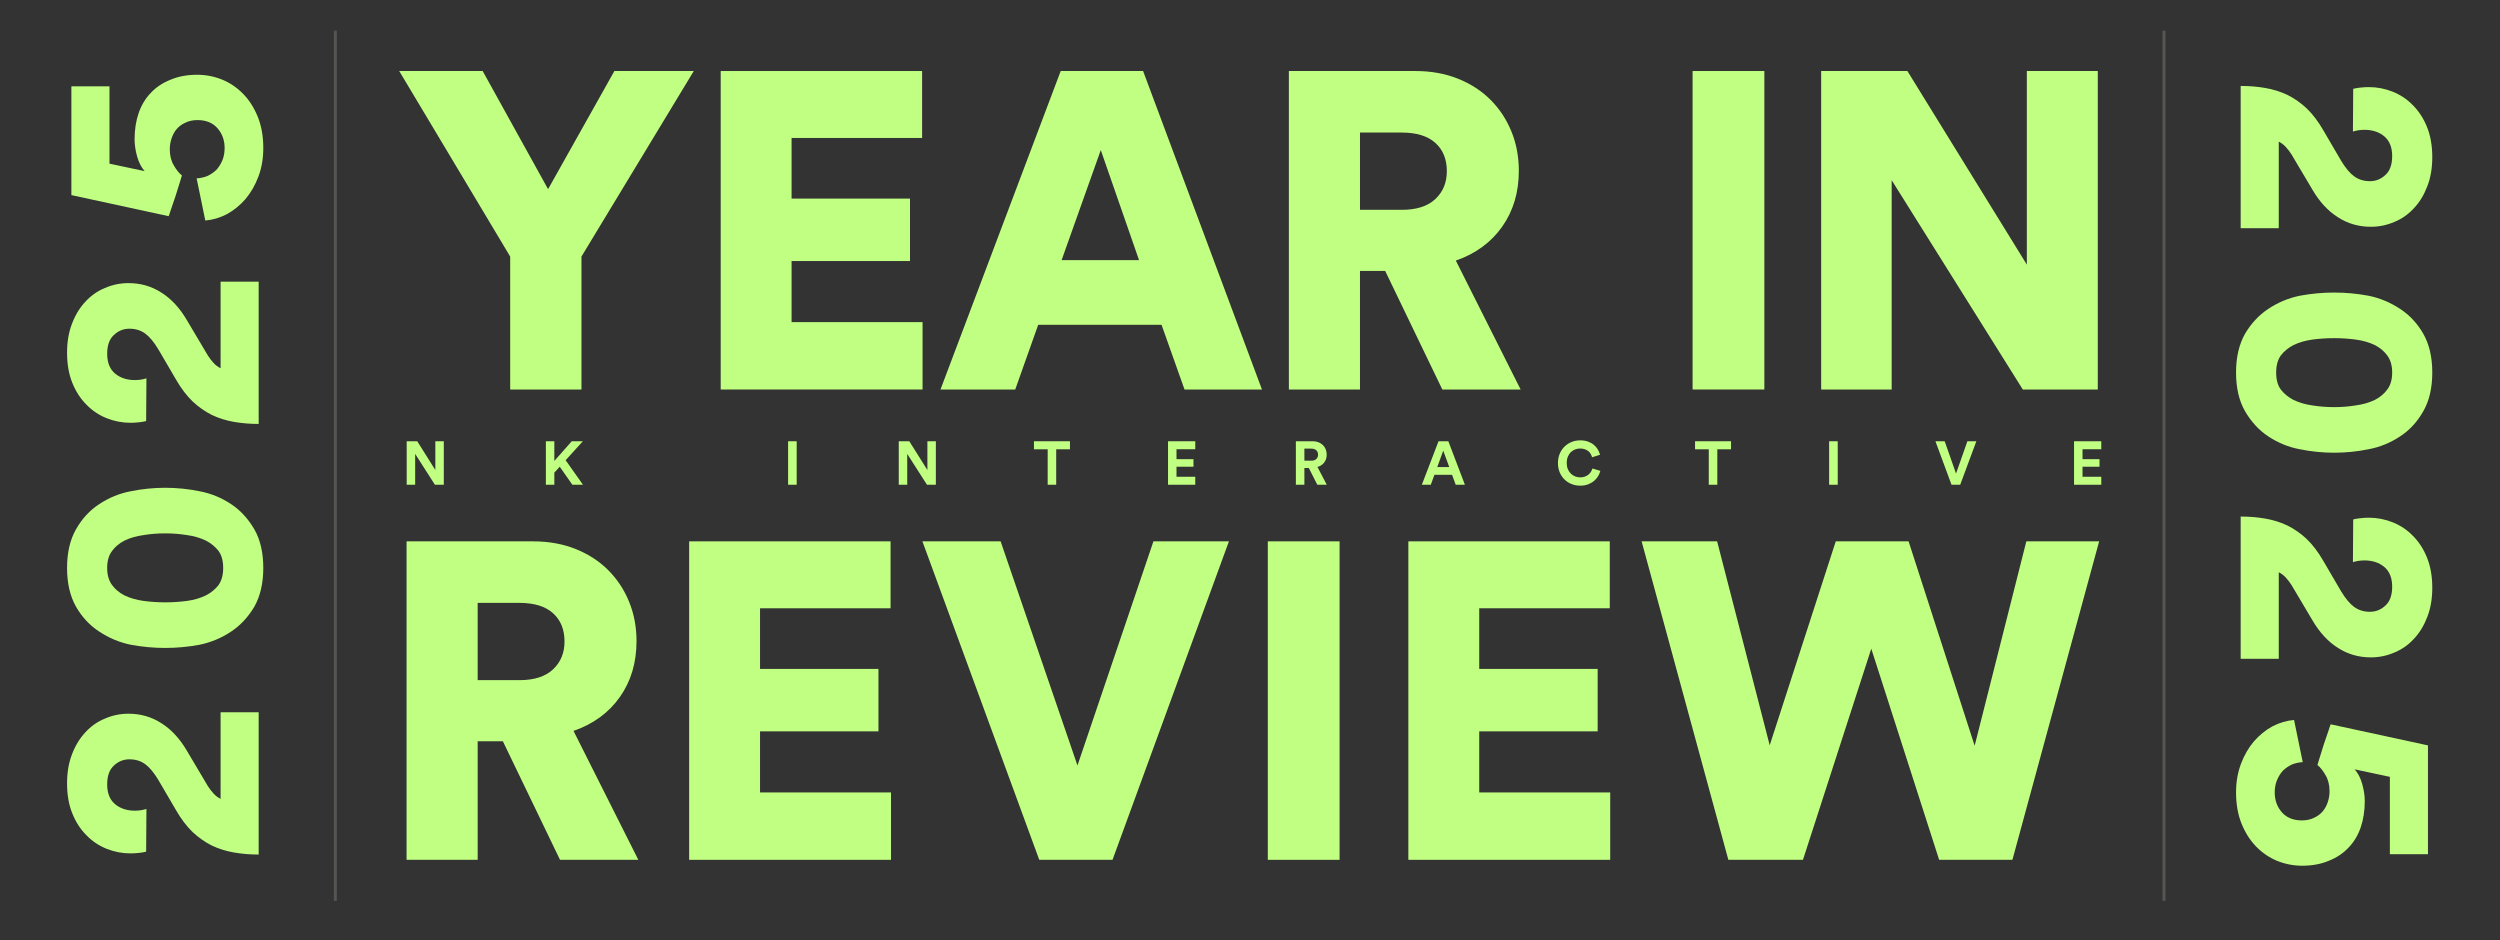
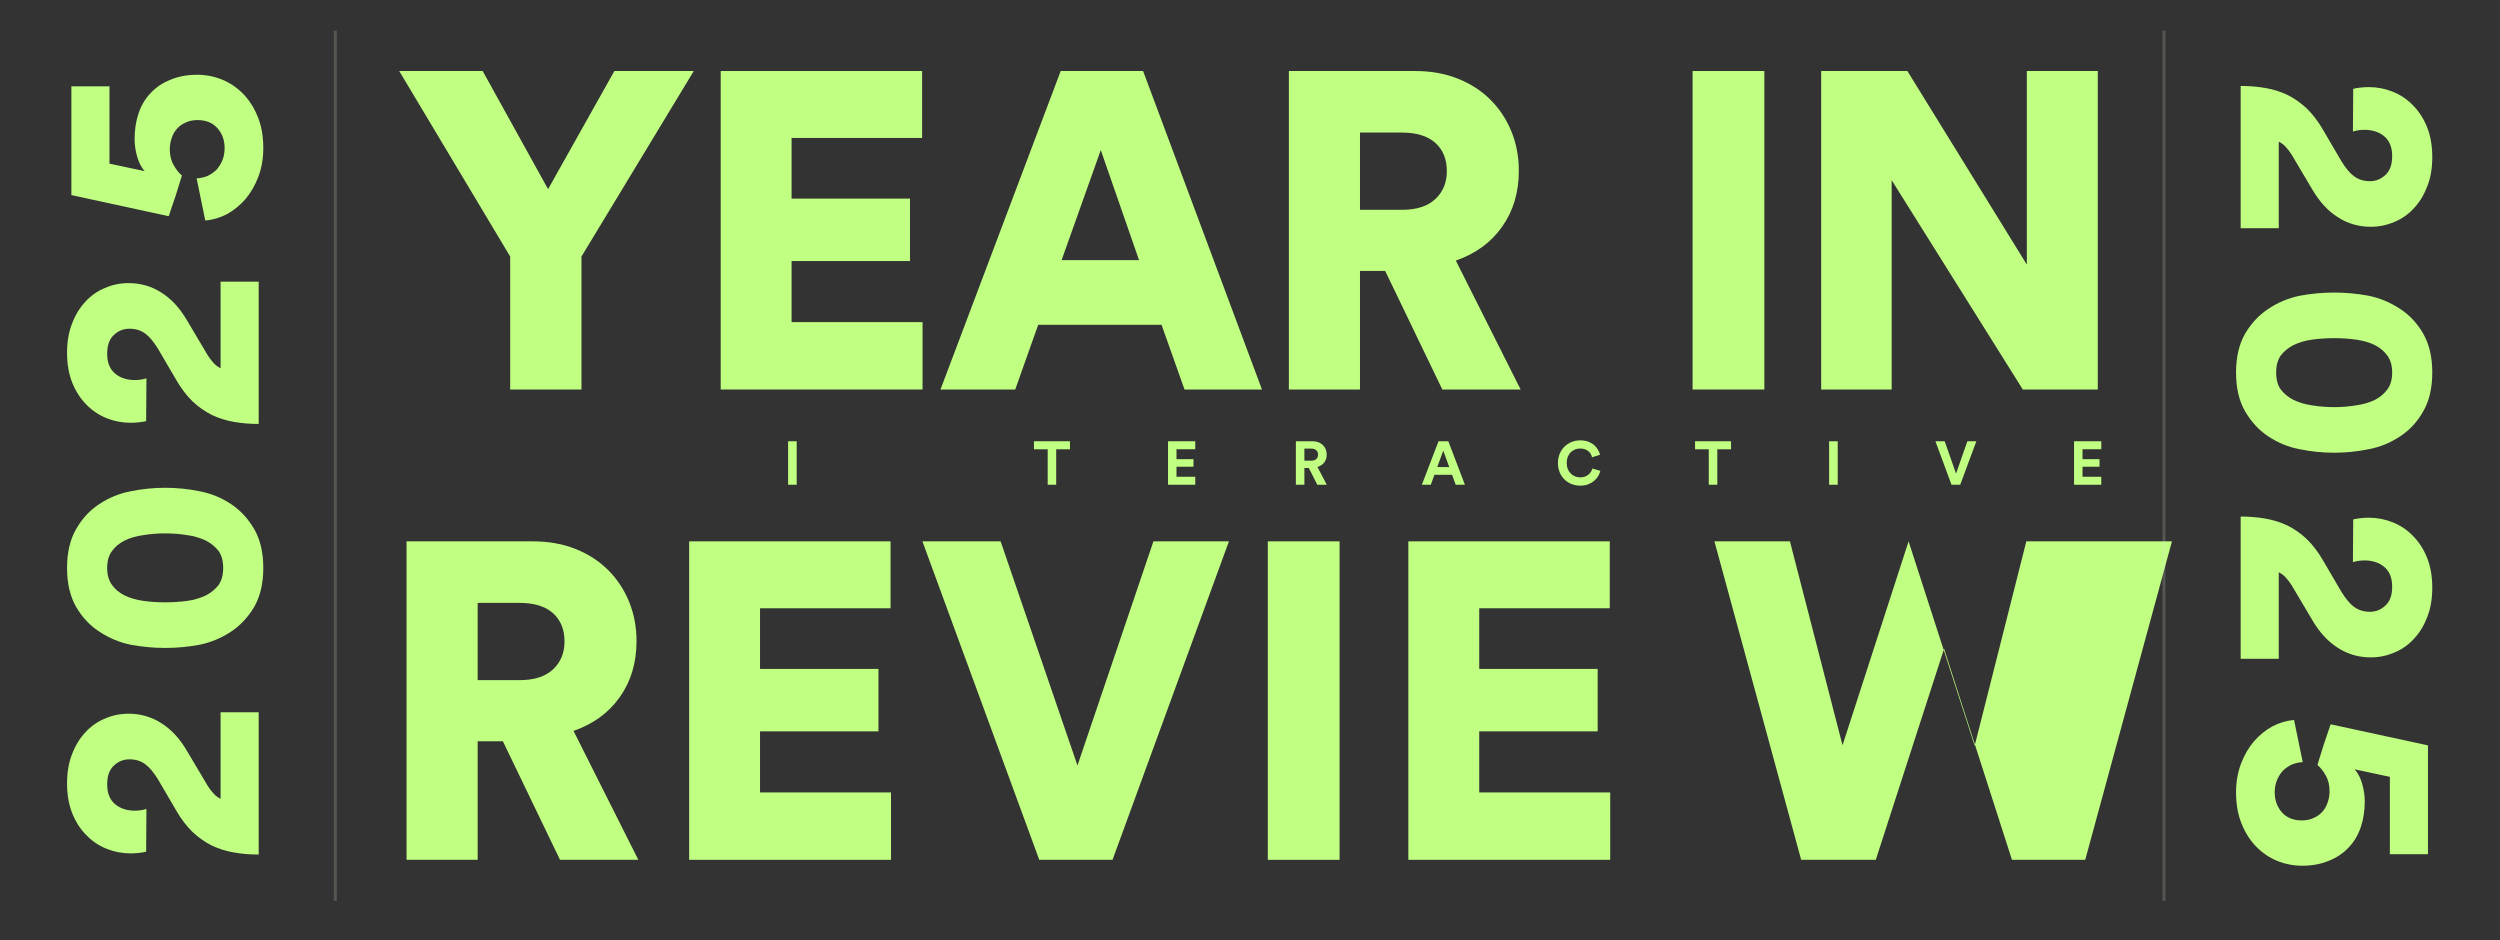
<svg xmlns="http://www.w3.org/2000/svg" id="Layer_1" version="1.1" viewBox="0 0 1672 629">
  <rect x="0" y="0" width="1672" height="629" fill="#333333" stroke="none" />
  <defs>
    <style>
      .st0, .st1 {
        fill: #c1ff82;
      }

      .st1 {
        fill-rule: evenodd;
      }

      .st2 {
        fill: none;
        isolation: isolate;
        opacity: .2;
        stroke: #dae1d1;
        stroke-width: 2px;
      }
    </style>
  </defs>
  <path class="st0" d="M1051.11,323.742c1.8.711,3.72,1.067,5.74,1.067,2.05,0,3.85-.308,5.39-.923,1.55-.615,2.87-1.401,3.98-2.358,1.11-.957,2-2.017,2.67-3.179s1.14-2.303,1.41-3.424l-5.29-1.6c-.19.684-.49,1.374-.9,2.071s-.94,1.333-1.6,1.907c-.66.575-1.46,1.046-2.4,1.415-.94.369-2.03.554-3.26.554-1.18,0-2.3-.212-3.38-.636-1.08-.424-2.04-1.039-2.87-1.845-.84-.807-1.51-1.805-2.01-2.994-.51-1.19-.76-2.564-.76-4.122,0-1.641.26-3.076.78-4.306.52-1.231,1.2-2.243,2.05-3.035.84-.793,1.8-1.388,2.87-1.785,1.06-.396,2.14-.594,3.24-.594,1.26,0,2.35.177,3.28.533.93.355,1.72.807,2.36,1.353.64.547,1.15,1.176,1.54,1.887.38.711.65,1.408.82,2.092l5.33-1.682c-.3-1.176-.79-2.338-1.46-3.486-.67-1.148-1.54-2.181-2.62-3.097-1.08-.915-2.4-1.654-3.94-2.214-1.55-.561-3.32-.841-5.31-.841-1.94,0-3.81.355-5.6,1.066-1.79.711-3.37,1.723-4.74,3.035-1.36,1.313-2.45,2.905-3.26,4.778-.8,1.873-1.21,3.972-1.21,6.296,0,2.324.4,4.416,1.19,6.275.79,1.859,1.87,3.445,3.22,4.757,1.35,1.313,2.93,2.325,4.74,3.035Z" />
-   <path class="st0" d="M290.866,324.194l-13.206-20.63v20.63h-5.66v-29.079h7.054l12.099,19.235v-19.235h5.66v29.079h-5.947Z" />
-   <path class="st0" d="M374.349,312.136l-3.61,3.978v8.08h-5.659v-29.079h5.659v13.165l11.648-13.165h7.424l-11.525,12.673,11.607,16.406h-7.096l-8.448-12.058Z" />
  <path class="st0" d="M527.082,295.115v29.079h5.742v-29.079h-5.742Z" />
-   <path class="st0" d="M619.957,324.194l-13.207-20.63v20.63h-5.66v-29.079h7.055l12.099,19.235v-19.235h5.659v29.079h-5.946Z" />
  <path class="st0" d="M706.392,324.194v-23.706h9.187v-5.373h-24.075v5.373h9.187v23.706h5.701Z" />
  <path class="st0" d="M781.18,324.194v-29.079h18.21v5.332h-12.55v6.644h11.36v5.045h-11.36v6.726h12.55v5.332h-18.21Z" />
  <path class="st1" d="M875.326,312.997h-2.953v11.197h-5.701v-29.079h11.36c1.422,0,2.701.233,3.835.697,1.135.465,2.106,1.094,2.912,1.887.807.793,1.429,1.736,1.866,2.83.438,1.094.657,2.269.657,3.527,0,2.051-.554,3.801-1.662,5.25-1.107,1.449-2.618,2.447-4.532,2.994l6.235,11.894h-6.317l-5.7-11.197ZM876.966,308.116c1.449,0,2.57-.369,3.363-1.107.793-.738,1.19-1.709,1.19-2.912,0-1.23-.397-2.215-1.19-2.953-.793-.738-1.914-1.107-3.363-1.107h-4.593v8.079h4.593Z" />
  <path class="st1" d="M971.153,317.549l2.42,6.645h6.152l-11.074-29.079h-6.562l-11.155,29.079h5.987l2.42-6.645h11.812ZM961.228,312.382l4.019-10.992,4.019,10.992h-8.038Z" />
  <path class="st0" d="M1148.54,300.488v23.706h-5.71v-23.706h-9.18v-5.373h24.07v5.373h-9.18Z" />
  <path class="st0" d="M1223.32,295.115v29.079h5.75v-29.079h-5.75Z" />
  <path class="st0" d="M1315.79,295.115h5.99l-10.79,29.079h-5.82l-10.75-29.079h6.19l7.59,21.614,7.59-21.614Z" />
  <path class="st0" d="M1387.13,295.115v29.079h18.21v-5.332h-12.55v-6.726h11.36v-5.045h-11.36v-6.644h12.55v-5.332h-18.21Z" />
  <path class="st0" d="M267,47.5h55.812l43.744,79.011,44.348-79.011h53.096l-75.119,124.075v88.925h-47.667v-88.925l-74.214-124.075Z" />
  <path class="st1" d="M319.464,495.739h16.854l38.223,79.312h52.369l-43.339-86.221c13.242-4.607,23.576-12.167,31-22.682,7.424-10.515,11.135-22.983,11.135-37.403,0-9.413-1.655-18.175-4.966-26.287-3.31-8.111-7.975-15.171-13.995-21.18-6.019-6.008-13.293-10.715-21.82-14.12-8.528-3.404-18.008-5.107-28.442-5.107h-84.573v213h47.554v-79.312ZM369.876,447.672c-5.116,4.807-12.59,7.21-22.422,7.21h-27.99v-51.673h27.99c9.832,0,17.306,2.303,22.422,6.91,5.117,4.606,7.675,10.915,7.675,18.927,0,7.61-2.558,13.819-7.675,18.626Z" />
  <path class="st0" d="M460.91,362.051v213h135v-45.063h-87.6v-40.858h79.2v-41.759h-79.2v-40.557h87.3v-44.763h-134.7Z" />
  <path class="st0" d="M771.412,362.051h50.498l-77.852,213h-48.995l-78.153-213h52.302l51.401,149.911,50.799-149.911Z" />
  <path class="st0" d="M847.91,362.051v213h48v-213h-48Z" />
  <path class="st0" d="M941.91,575.051v-213h134.7v44.763h-87.3v40.557h79.2v41.759h-79.2v40.858h87.6v45.063h-135Z" />
-   <path class="st0" d="M1403.91,362.051h-48.7l-34.56,136.693-44.19-136.693h-48.7l-44.18,136.392-35.17-136.392h-50.5l58.01,213h49.9l45.69-141.199,45.39,141.199h49l58.01-213Z" />
+   <path class="st0" d="M1403.91,362.051h-48.7l-34.56,136.693-44.19-136.693l-44.18,136.392-35.17-136.392h-50.5l58.01,213h49.9l45.69-141.199,45.39,141.199h49l58.01-213Z" />
  <path class="st0" d="M482,47.5v213h135v-45.063h-87.6v-40.858h79.2v-41.759h-79.2v-40.557h87.3v-44.763h-134.7Z" />
  <path class="st1" d="M694.343,217.239h82.507l15.357,43.261h51.793l-79.496-213h-55.105l-80.399,213h49.986l15.357-43.261ZM761.794,173.978h-51.793l26.198-73.604,25.595,73.604Z" />
  <path class="st1" d="M926.408,181.188h-16.855v79.312h-47.553V47.5h84.573c10.433,0,19.914,1.702,28.442,5.107,8.527,3.405,15.801,8.111,21.82,14.12,6.015,6.008,10.685,13.068,13.995,21.18,3.31,8.111,4.97,16.874,4.97,26.287,0,14.42-3.72,26.888-11.14,37.403-7.424,10.514-17.757,18.075-31,22.682l43.34,86.221h-52.369l-38.223-79.312ZM937.544,140.331c9.831,0,17.305-2.404,22.422-7.21,5.117-4.807,7.675-11.016,7.675-18.627,0-8.011-2.558-14.32-7.675-18.926-5.117-4.607-12.591-6.91-22.422-6.91h-27.991v51.673h27.991Z" />
  <path class="st0" d="M1132,260.5V47.5h48v213h-48Z" />
  <path class="st0" d="M1265.15,120.503l87.7,139.997h50.15V47.5h-47.45v129.482l-79.89-129.482h-57.66v213h47.15V120.503Z" />
  <path class="st2" d="M224.279,602.5V20.5" />
  <path class="st0" d="M97.73,569.587c-.772.257-2.187.515-4.246.772-2.187.257-4.246.386-6.176.386-5.533,0-10.872-1.029-16.019-3.088-5.147-2.059-9.65-5.082-13.51-9.071-3.989-3.989-7.141-8.878-9.457-14.668-2.316-5.79-3.474-12.481-3.474-20.072,0-7.205,1.094-13.639,3.281-19.3,2.187-5.79,5.147-10.679,8.878-14.668,3.731-4.117,8.106-7.205,13.124-9.264,5.018-2.187,10.293-3.281,15.826-3.281,8.106,0,15.44,2.123,22.002,6.369,6.562,4.117,12.223,10.229,16.984,18.335l14.089,23.739c1.158,1.801,2.444,3.474,3.86,5.018,1.286,1.415,2.83,2.573,4.632,3.474v-57.9h25.476v95.149c-5.79,0-11.259-.45-16.405-1.351-5.276-.901-10.229-2.445-14.861-4.632-4.632-2.316-8.943-5.34-12.931-9.071-3.989-3.86-7.656-8.685-11.001-14.475l-11.966-20.458c-2.96-4.889-5.855-8.363-8.685-10.422-2.959-2.187-6.498-3.281-10.615-3.281-3.989,0-7.463,1.415-10.422,4.246-2.959,2.702-4.439,6.884-4.439,12.545,0,5.919,1.801,10.358,5.404,13.317,3.474,2.831,7.849,4.246,13.124,4.246,2.702,0,5.275-.386,7.72-1.158l-.193,28.564Z" />
  <path class="st0" d="M110.468,402.844c5.018,0,9.907-.321,14.668-.965,4.632-.643,8.813-1.865,12.545-3.667,3.474-1.801,6.304-4.117,8.492-6.948,2.058-2.959,3.088-6.755,3.088-11.387,0-4.76-1.03-8.556-3.088-11.387-2.188-2.83-5.018-5.146-8.492-6.948-3.732-1.801-7.913-3.023-12.545-3.667-4.761-.772-9.65-1.158-14.668-1.158s-9.843.386-14.475,1.158c-4.761.644-9.007,1.866-12.738,3.667-3.474,1.802-6.24,4.118-8.299,6.948-2.187,2.831-3.281,6.627-3.281,11.387,0,4.632,1.094,8.428,3.281,11.387,2.059,2.831,4.825,5.147,8.299,6.948,3.731,1.802,7.977,3.024,12.738,3.667,4.632.644,9.457.965,14.475.965ZM110.468,433.338c-7.72,0-15.376-.707-22.967-2.123-7.591-1.544-14.668-4.503-21.23-8.878-6.305-4.117-11.451-9.65-15.44-16.598-3.989-7.076-5.983-15.697-5.983-25.862,0-10.293,1.994-18.914,5.983-25.862,3.989-7.076,9.135-12.673,15.44-16.791,6.562-4.374,13.639-7.269,21.23-8.685,7.591-1.544,15.247-2.316,22.967-2.316s15.375.772,22.967,2.316c7.591,1.416,14.668,4.311,21.23,8.685,6.176,4.118,11.322,9.715,15.44,16.791,3.988,6.948,5.983,15.569,5.983,25.862,0,10.165-1.995,18.786-5.983,25.862-4.118,6.948-9.264,12.481-15.44,16.598-6.562,4.375-13.639,7.334-21.23,8.878-7.592,1.416-15.247,2.123-22.967,2.123Z" />
  <path class="st0" d="M97.73,281.598c-.772.258-2.187.515-4.246.772-2.187.258-4.246.386-6.176.386-5.533,0-10.872-1.029-16.019-3.088-5.147-2.059-9.65-5.082-13.51-9.071-3.989-3.988-7.141-8.878-9.457-14.668-2.316-5.79-3.474-12.48-3.474-20.072,0-7.205,1.094-13.638,3.281-19.3,2.187-5.79,5.147-10.679,8.878-14.668,3.731-4.117,8.106-7.205,13.124-9.264,5.018-2.187,10.293-3.281,15.826-3.281,8.106,0,15.44,2.123,22.002,6.369,6.562,4.118,12.223,10.229,16.984,18.335l14.089,23.739c1.158,1.802,2.444,3.474,3.86,5.018,1.286,1.416,2.83,2.574,4.632,3.474v-57.9h25.476v95.149c-5.79,0-11.259-.45-16.405-1.351-5.276-.9-10.229-2.445-14.861-4.632-4.632-2.316-8.943-5.339-12.931-9.071-3.989-3.86-7.656-8.685-11.001-14.475l-11.966-20.458c-2.96-4.889-5.855-8.363-8.685-10.422-2.959-2.187-6.498-3.281-10.615-3.281-3.989,0-7.463,1.415-10.422,4.246-2.959,2.702-4.439,6.884-4.439,12.545,0,5.919,1.801,10.358,5.404,13.317,3.474,2.831,7.849,4.246,13.124,4.246,2.702,0,5.275-.386,7.72-1.158l-.193,28.564Z" />
  <path class="st0" d="M131.505,119.294c2.444-.128,4.825-.643,7.141-1.544,2.187-1.029,4.181-2.38,5.983-4.053,1.672-1.801,3.023-3.924,4.053-6.369,1.029-2.444,1.544-5.211,1.544-8.299,0-5.147-1.544-9.521-4.632-13.124-3.217-3.731-7.72-5.597-13.51-5.597-3.088,0-5.79.579-8.106,1.737-2.316,1.029-4.246,2.445-5.79,4.246-1.544,1.801-2.702,3.924-3.474,6.369-.772,2.316-1.158,4.696-1.158,7.141,0,4.246.9,7.849,2.702,10.808,1.672,2.96,3.474,5.211,5.404,6.755,0,.129-.451,1.609-1.351,4.439-.901,2.831-1.866,5.919-2.895,9.264-1.158,3.217-2.188,6.241-3.088,9.071-.901,2.831-1.416,4.311-1.544,4.439l-65.041-14.089V57.727h25.476v51.724l23.546,5.018c-2.187-2.444-3.86-5.661-5.018-9.65-1.158-4.117-1.737-7.977-1.737-11.58,0-6.433.901-12.288,2.702-17.563,1.801-5.275,4.503-9.779,8.106-13.51,3.602-3.86,8.041-6.819,13.317-8.878,5.146-2.187,11.065-3.281,17.756-3.281,5.79,0,11.387,1.094,16.791,3.281,5.275,2.187,9.971,5.404,14.089,9.65,3.988,4.117,7.205,9.2,9.65,15.247,2.444,6.047,3.667,12.995,3.667,20.844,0,6.948-1.094,13.317-3.281,19.107-2.188,5.79-5.083,10.808-8.685,15.054-3.603,4.118-7.72,7.463-12.352,10.036-4.761,2.445-9.586,3.86-14.475,4.246l-5.79-28.178Z" />
  <path class="st2" d="M1447.28,20.5v582" />
  <path class="st0" d="M1573.83,59.413c.77-.257,2.19-.515,4.25-.772,2.18-.257,4.24-.386,6.17-.386,5.54,0,10.88,1.029,16.02,3.088,5.15,2.059,9.65,5.082,13.51,9.071,3.99,3.989,7.14,8.878,9.46,14.668,2.31,5.79,3.47,12.481,3.47,20.072,0,7.205-1.09,13.639-3.28,19.3-2.19,5.79-5.14,10.679-8.88,14.668-3.73,4.117-8.1,7.205-13.12,9.264-5.02,2.187-10.29,3.281-15.83,3.281-8.1,0-15.44-2.123-22-6.369-6.56-4.117-12.22-10.229-16.98-18.335l-14.09-23.739c-1.16-1.801-2.45-3.474-3.86-5.018-1.29-1.415-2.83-2.573-4.63-3.474v57.9h-25.48V57.483c5.79,0,11.26.45,16.41,1.351,5.27.901,10.22,2.445,14.86,4.632,4.63,2.316,8.94,5.34,12.93,9.071,3.99,3.86,7.65,8.685,11,14.475l11.96,20.458c2.96,4.889,5.86,8.363,8.69,10.422,2.96,2.187,6.5,3.281,10.61,3.281,3.99,0,7.47-1.415,10.43-4.246,2.96-2.702,4.44-6.884,4.44-12.545,0-5.919-1.81-10.358-5.41-13.317-3.47-2.831-7.85-4.246-13.12-4.246-2.7,0-5.28.386-7.72,1.158l.19-28.564Z" />
  <path class="st0" d="M1561.09,226.156c-5.02,0-9.9.321-14.67.965-4.63.643-8.81,1.865-12.54,3.667-3.47,1.801-6.3,4.117-8.49,6.948-2.06,2.959-3.09,6.755-3.09,11.387,0,4.76,1.03,8.556,3.09,11.387,2.19,2.83,5.02,5.146,8.49,6.948,3.73,1.801,7.91,3.023,12.54,3.667,4.77.772,9.65,1.158,14.67,1.158s9.85-.386,14.48-1.158c4.76-.644,9-1.866,12.74-3.667,3.47-1.802,6.24-4.118,8.29-6.948,2.19-2.831,3.29-6.627,3.29-11.387,0-4.632-1.1-8.428-3.29-11.387-2.05-2.831-4.82-5.147-8.29-6.948-3.74-1.802-7.98-3.024-12.74-3.667-4.63-.644-9.46-.965-14.48-.965ZM1561.09,195.662c7.72,0,15.38.707,22.97,2.123,7.59,1.544,14.67,4.503,21.23,8.878,6.3,4.117,11.45,9.65,15.44,16.598,3.99,7.076,5.98,15.697,5.98,25.862,0,10.293-1.99,18.914-5.98,25.862-3.99,7.076-9.14,12.673-15.44,16.791-6.56,4.374-13.64,7.269-21.23,8.685-7.59,1.544-15.25,2.316-22.97,2.316-7.72,0-15.37-.772-22.96-2.316-7.6-1.416-14.67-4.311-21.23-8.685-6.18-4.118-11.33-9.715-15.44-16.791-3.99-6.948-5.99-15.569-5.99-25.862,0-10.165,2-18.786,5.99-25.862,4.11-6.948,9.26-12.481,15.44-16.598,6.56-4.375,13.63-7.334,21.23-8.878,7.59-1.416,15.24-2.123,22.96-2.123Z" />
  <path class="st0" d="M1573.83,347.402c.77-.258,2.19-.515,4.25-.772,2.18-.258,4.24-.386,6.17-.386,5.54,0,10.88,1.029,16.02,3.088,5.15,2.058,9.65,5.082,13.51,9.071,3.99,3.988,7.14,8.878,9.46,14.668,2.31,5.79,3.47,12.48,3.47,20.072,0,7.205-1.09,13.638-3.28,19.3-2.19,5.79-5.14,10.679-8.88,14.668-3.73,4.117-8.1,7.205-13.12,9.264-5.02,2.187-10.29,3.281-15.83,3.281-8.1,0-15.44-2.123-22-6.369-6.56-4.118-12.22-10.229-16.98-18.335l-14.09-23.739c-1.16-1.802-2.45-3.474-3.86-5.018-1.29-1.416-2.83-2.574-4.63-3.474v57.9h-25.48v-95.149c5.79,0,11.26.45,16.41,1.351,5.27.9,10.22,2.444,14.86,4.632,4.63,2.316,8.94,5.339,12.93,9.071,3.99,3.86,7.65,8.685,11,14.475l11.96,20.458c2.96,4.889,5.86,8.363,8.69,10.422,2.96,2.187,6.5,3.281,10.61,3.281,3.99,0,7.47-1.416,10.43-4.246,2.96-2.702,4.44-6.884,4.44-12.545,0-5.919-1.81-10.358-5.41-13.317-3.47-2.831-7.85-4.246-13.12-4.246-2.7,0-5.28.386-7.72,1.158l.19-28.564Z" />
  <path class="st0" d="M1540.06,509.706c-2.45.128-4.83.643-7.15,1.544-2.18,1.029-4.18,2.38-5.98,4.053-1.67,1.801-3.02,3.924-4.05,6.369-1.03,2.444-1.55,5.211-1.55,8.299,0,5.146,1.55,9.521,4.64,13.124,3.21,3.731,7.72,5.597,13.51,5.597,3.08,0,5.79-.579,8.1-1.737,2.32-1.03,4.25-2.445,5.79-4.246,1.55-1.802,2.7-3.925,3.48-6.369.77-2.316,1.15-4.697,1.15-7.141,0-4.246-.9-7.849-2.7-10.808-1.67-2.96-3.47-5.211-5.4-6.755,0-.129.45-1.609,1.35-4.439.9-2.831,1.87-5.919,2.89-9.264,1.16-3.217,2.19-6.241,3.09-9.071.9-2.831,1.42-4.311,1.55-4.439l65.04,14.089v72.761h-25.48v-51.724l-23.54-5.018c2.18,2.444,3.86,5.661,5.01,9.65,1.16,4.117,1.74,7.977,1.74,11.58,0,6.433-.9,12.287-2.7,17.563-1.8,5.275-4.5,9.778-8.11,13.51-3.6,3.86-8.04,6.819-13.31,8.878-5.15,2.187-11.07,3.281-17.76,3.281-5.79,0-11.39-1.094-16.79-3.281-5.28-2.188-9.97-5.404-14.09-9.65-3.99-4.118-7.21-9.2-9.65-15.247-2.45-6.048-3.67-12.996-3.67-20.844,0-6.948,1.1-13.317,3.28-19.107,2.19-5.79,5.09-10.808,8.69-15.054,3.6-4.118,7.72-7.463,12.35-10.036,4.76-2.445,9.59-3.86,14.48-4.246l5.79,28.178Z" />
</svg>